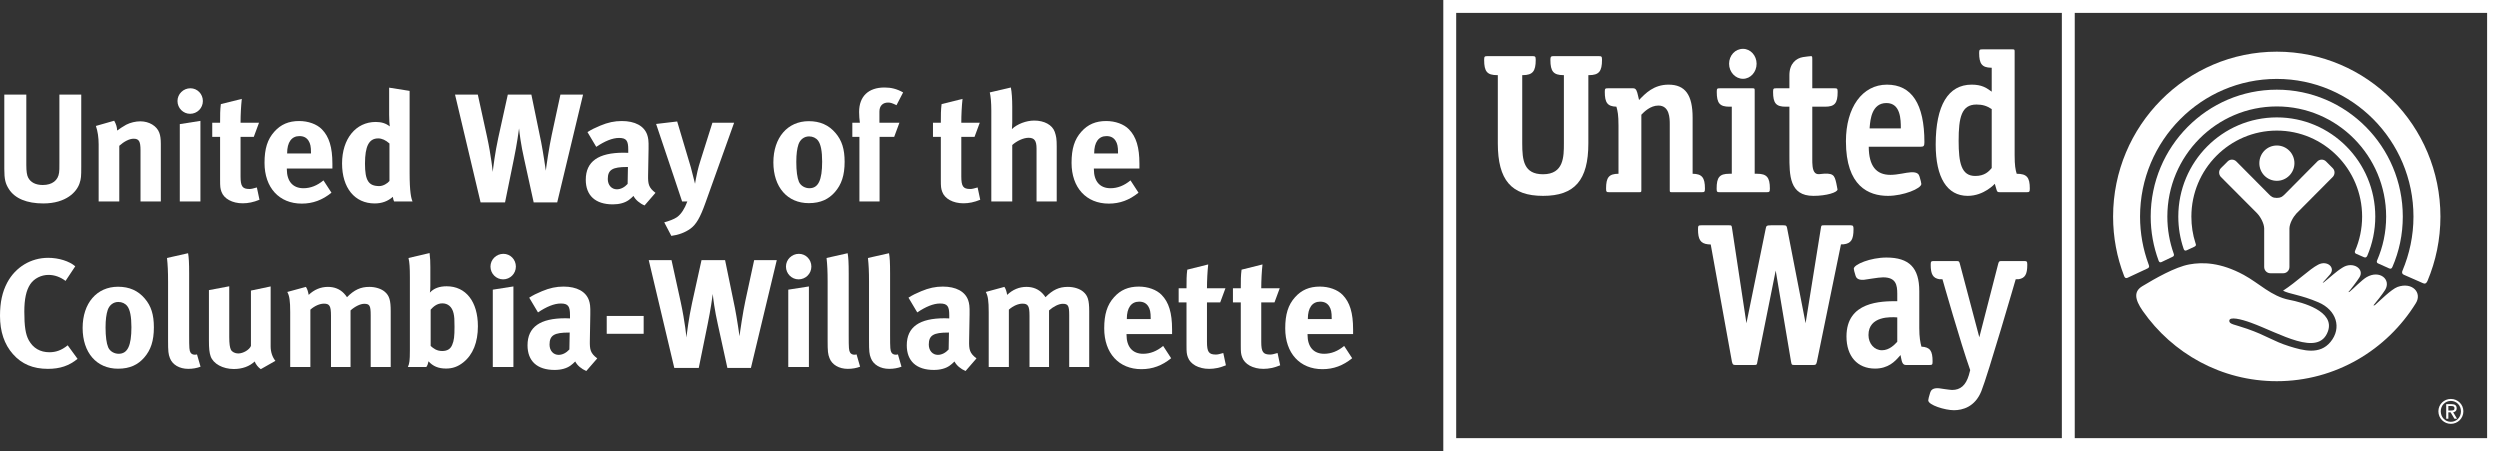
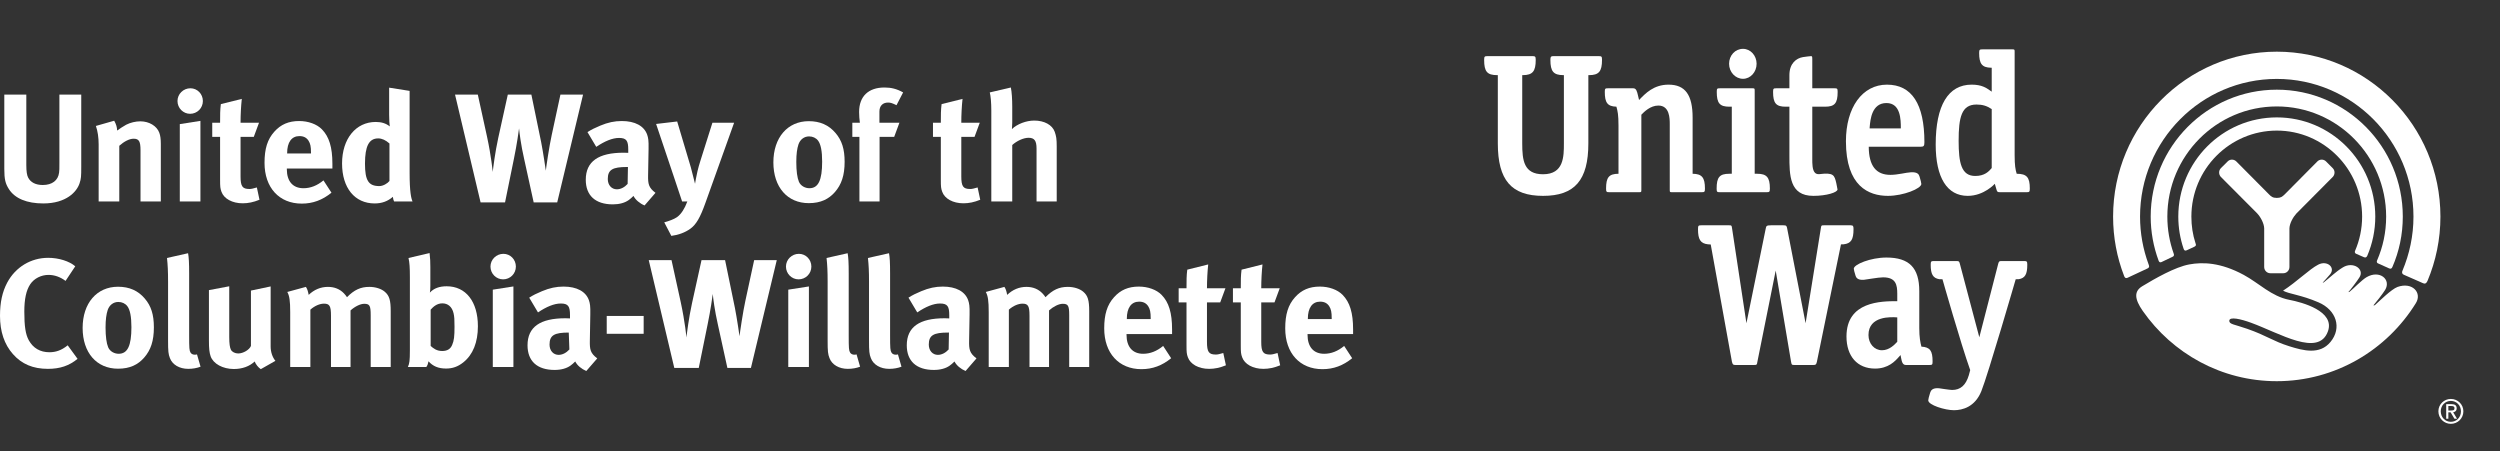
<svg xmlns="http://www.w3.org/2000/svg" width="194px" height="35px" viewBox="0 0 194 35" version="1.1">
  <rect x="0" y="0" width="194" height="35" fill="#333333" stroke="none" />
  <title>uwpdx-logo-white-horiz</title>
  <g id="build" stroke="none" stroke-width="1" fill="none" fill-rule="evenodd">
    <g id="uwpdx-logo-white-horiz" fill="#FFFFFF" fill-rule="nonzero">
-       <path d="M112,35 L112,0 L194,0 L194,35 L112,35 Z M160,1 L113,1 L113,34 L160,34 L160,1 Z M193,1 L161,1 L161,34 L193,34 L193,1 Z" id="cleanlines" />
      <g id="improved-logo" transform="translate(0, 3.79)">
        <g id="logo" transform="translate(163.976, 0.22)">
          <path d="M5.707,15.415 C5.844,15.35 6.161,15.209 6.301,15.14 C6.464,15.056 6.442,14.989 6.393,14.856 C6.18,14.204 6.075,13.514 6.075,12.799 C6.075,9.118 9.049,6.124 12.707,6.124 C16.355,6.124 19.325,9.118 19.325,12.799 C19.325,13.739 19.128,14.642 18.779,15.451 C18.748,15.509 18.743,15.624 18.839,15.674 C18.948,15.721 19.35,15.903 19.467,15.949 C19.587,15.996 19.66,15.968 19.723,15.842 C20.123,14.903 20.346,13.878 20.346,12.799 C20.346,8.549 16.921,5.1 12.707,5.1 C8.482,5.1 5.06,8.549 5.06,12.799 C5.06,13.67 5.204,14.501 5.468,15.284 C5.506,15.402 5.569,15.479 5.707,15.415" id="Fill-5" />
          <path d="M3.767,16.321 C3.922,16.239 4.469,15.991 4.612,15.917 C4.763,15.855 4.728,15.729 4.703,15.671 C4.385,14.772 4.21,13.81 4.21,12.798 C4.21,8.08 8.019,4.25 12.706,4.25 C17.379,4.25 21.189,8.08 21.189,12.798 C21.189,14.006 20.941,15.153 20.487,16.195 C20.464,16.249 20.424,16.379 20.569,16.433 C20.698,16.492 21.308,16.766 21.421,16.817 C21.541,16.866 21.616,16.844 21.676,16.703 C22.196,15.509 22.481,14.185 22.481,12.798 C22.481,7.369 18.098,2.949 12.706,2.949 C7.305,2.949 2.918,7.369 2.918,12.798 C2.918,13.993 3.135,15.139 3.527,16.203 C3.55,16.268 3.599,16.398 3.767,16.321" id="Fill-6" />
          <path d="M1.123,17.545 C1.313,17.45 2.463,16.915 2.662,16.826 C2.87,16.736 2.779,16.579 2.75,16.492 C2.325,15.338 2.092,14.094 2.092,12.798 C2.092,6.903 6.85,2.114 12.706,2.114 C18.545,2.114 23.309,6.903 23.309,12.798 C23.309,14.288 23,15.704 22.455,16.997 C22.417,17.076 22.38,17.232 22.575,17.317 C22.755,17.4 23.875,17.896 24.029,17.957 C24.179,18.031 24.296,18.014 24.398,17.789 C25.045,16.249 25.401,14.561 25.401,12.798 C25.401,5.743 19.706,0 12.706,0 C5.694,0 0,5.743 0,12.798 C0,14.421 0.301,15.97 0.851,17.394 C0.88,17.474 0.938,17.625 1.123,17.545" id="Fill-7" />
-           <path d="M12.709,10.021 C13.455,10.021 14.072,9.41 14.072,8.654 C14.072,7.889 13.455,7.281 12.709,7.281 C11.949,7.281 11.349,7.889 11.349,8.654 C11.349,9.41 11.949,10.021 12.709,10.021" id="Fill-8" />
          <path d="M13.208,17.194 C13.471,17.194 13.684,16.977 13.684,16.71 L13.684,13.706 C13.698,13.325 13.966,12.836 14.23,12.552 L17.041,9.725 C17.231,9.535 17.231,9.22 17.041,9.036 L16.528,8.521 C16.343,8.329 16.033,8.329 15.847,8.521 L13.311,11.079 C13.136,11.245 13.019,11.348 12.709,11.348 C12.391,11.348 12.269,11.245 12.105,11.079 L9.565,8.521 C9.373,8.329 9.071,8.329 8.886,8.521 L8.369,9.036 C8.181,9.22 8.181,9.535 8.369,9.725 L11.185,12.552 C11.451,12.836 11.712,13.325 11.725,13.706 L11.725,16.71 C11.725,16.977 11.94,17.194 12.206,17.194 L13.208,17.194 Z" id="Fill-9" />
          <path d="M22.072,18.257 C21.597,18.434 20.708,19.317 20.308,19.676 L20.197,19.693 C20.34,19.535 20.952,18.753 21.112,18.485 C21.597,17.676 20.683,16.915 19.679,17.494 C19.296,17.714 18.658,18.388 18.349,18.634 L18.253,18.659 C18.391,18.52 18.959,17.772 19.107,17.529 C19.549,16.874 18.629,16.252 17.836,16.736 C17.274,17.076 16.814,17.538 16.343,17.906 L16.261,17.927 C16.387,17.804 16.703,17.428 16.823,17.297 C17.292,16.767 16.62,16.157 15.913,16.529 C15.233,16.877 14.257,17.858 13.188,18.547 C13.684,18.817 14.557,18.858 15.939,19.452 C17.326,20.047 17.774,21.433 16.868,22.528 C16.032,23.542 14.759,23.201 13.663,22.856 C12.391,22.456 11.94,22.042 10.409,21.507 C9.409,21.156 8.999,21.161 9.017,20.874 C9.034,20.544 9.899,20.741 10.708,21.036 C12.954,21.857 15.936,23.716 16.668,21.711 C17.247,20.131 14.659,19.445 13.668,19.256 C12.289,18.989 11.338,17.973 10.144,17.325 C8.338,16.346 6.949,16.321 5.919,16.508 C4.81,16.707 3.23,17.617 2.273,18.196 C1.608,18.592 1.658,19.197 2.306,20.124 C4.61,23.417 8.405,25.57 12.703,25.57 C17.259,25.57 21.259,23.135 23.498,19.51 C23.996,18.702 23.215,17.848 22.072,18.257" id="Fill-10" />
        </g>
        <g id="short-text" transform="translate(115.17, 0)">
          <path d="M34.462,27.276 C34.464,27.644 35.769,28.042 36.452,28.042 C37.132,28.042 38.089,27.785 38.582,26.566 C39.1,25.283 41.249,17.88 41.249,17.88 L41.491,17.875 C41.972,17.789 42.147,17.501 42.147,16.757 C42.147,16.49 42.109,16.467 41.895,16.467 L40.132,16.467 C39.963,16.472 39.946,16.498 39.893,16.674 L38.425,22.382 L36.914,16.674 C36.867,16.498 36.844,16.472 36.677,16.467 L34.904,16.467 C34.691,16.467 34.653,16.49 34.653,16.757 C34.653,17.502 34.834,17.793 35.318,17.875 L35.566,17.88 C35.566,17.88 36.976,22.848 37.718,24.93 L37.609,25.334 C37.372,26.113 36.959,26.471 36.312,26.471 C36.155,26.471 35.287,26.338 35.287,26.338 C34.795,26.298 34.664,26.505 34.61,26.684 C34.521,26.938 34.462,27.225 34.462,27.276" id="Fill-11" />
          <path d="M28.451,13.693 L26.348,13.693 C26.163,13.693 26.16,13.712 26.131,13.899 L24.944,21.293 L23.514,13.937 C23.477,13.738 23.448,13.693 23.223,13.693 L22.259,13.693 C21.906,13.693 21.89,13.747 21.85,13.95 L20.353,21.293 L19.233,13.899 C19.205,13.712 19.201,13.693 19.019,13.693 L16.855,13.693 C16.631,13.693 16.595,13.714 16.595,13.991 C16.595,14.805 16.793,15.102 17.364,15.168 L17.583,15.182 L19.228,24.279 C19.285,24.49 19.306,24.533 19.502,24.533 L20.928,24.533 C21.158,24.533 21.166,24.521 21.204,24.279 L22.625,17.205 L23.817,24.285 C23.865,24.521 23.865,24.533 24.097,24.533 L25.55,24.533 C25.743,24.533 25.771,24.49 25.822,24.279 L27.689,15.174 L27.896,15.168 C28.472,15.102 28.663,14.804 28.663,13.991 C28.663,13.734 28.628,13.706 28.451,13.693" id="Fill-12" />
          <path d="M32.058,22.728 C31.862,22.945 31.448,23.389 30.871,23.389 C30.279,23.389 29.824,22.877 29.824,22.208 C29.824,20.713 31.578,20.804 32.058,20.84 L32.058,22.728 Z M33.933,23.109 C33.847,22.792 33.766,22.393 33.766,21.662 L33.766,18.799 C33.766,16.996 32.989,16.195 31.218,16.195 C29.987,16.195 28.684,16.728 28.684,17.064 C28.684,17.105 28.738,17.369 28.822,17.609 C28.861,17.714 28.94,17.96 29.462,17.923 C29.673,17.906 30.576,17.732 30.957,17.732 C31.959,17.732 32.058,18.319 32.058,19.01 L32.058,19.581 C30.811,19.581 28.117,19.594 28.117,22.321 C28.117,23.858 28.964,24.812 30.332,24.812 C31.367,24.812 31.885,24.241 32.193,23.895 L32.312,23.762 L32.351,23.97 C32.415,24.303 32.475,24.533 32.729,24.533 L34.544,24.533 C34.77,24.533 34.798,24.515 34.798,24.252 C34.798,23.435 34.606,23.148 33.933,23.109 L33.933,23.109 Z" id="Fill-13" />
          <path d="M21.187,9.694 L20.994,9.689 L20.994,3.237 C20.994,3.079 20.982,3.061 20.834,3.061 L18.298,3.061 C18.077,3.061 18.051,3.079 18.051,3.344 C18.051,4.222 18.282,4.49 19.036,4.49 L19.217,4.49 L19.217,9.689 L19.024,9.694 C18.269,9.694 18.041,9.965 18.041,10.841 C18.041,11.103 18.075,11.125 18.293,11.125 L21.92,11.125 C22.132,11.125 22.173,11.103 22.173,10.841 C22.173,9.973 21.927,9.694 21.187,9.694" id="Fill-14" />
          <path d="M20.087,0 C19.478,0 19.007,0.511 19.007,1.159 C19.007,1.797 19.489,2.325 20.087,2.325 C20.673,2.325 21.142,1.797 21.142,1.159 C21.142,0.522 20.673,0 20.087,0" id="Fill-15" />
          <path d="M8.086,2.041 L8.133,2.041 C8.903,2.041 9.146,1.755 9.146,0.858 C9.146,0.593 9.113,0.566 8.89,0.566 L5.397,0.566 C5.199,0.566 5.171,0.6 5.149,0.72 L5.141,0.858 C5.141,1.753 5.382,2.035 6.139,2.041 L6.188,2.041 L6.188,7.336 C6.188,8.352 6.188,9.732 4.571,9.732 C3.075,9.732 2.955,8.647 2.955,7.336 L2.955,2.041 L3.006,2.041 C3.757,2.035 4.002,1.753 4.002,0.858 L3.99,0.691 C3.97,0.596 3.938,0.566 3.746,0.566 L0.259,0.566 C0.037,0.566 0,0.593 0,0.858 C0,1.765 0.231,2.041 1.015,2.041 L1.061,2.041 L1.061,7.336 C1.061,10.188 2.112,11.409 4.571,11.409 C7.031,11.409 8.086,10.188 8.086,7.336 L8.086,2.041 Z" id="Fill-16" />
          <path d="M16.177,9.694 L16.177,5.338 C16.177,3.57 15.601,2.779 14.31,2.779 C13.154,2.779 12.516,3.456 12.021,3.97 C11.977,3.782 11.941,3.635 11.941,3.635 C11.863,3.28 11.797,3.061 11.57,3.061 L9.611,3.061 C9.393,3.061 9.362,3.079 9.362,3.344 C9.362,4.174 9.569,4.47 10.263,4.488 C10.361,4.837 10.425,5.121 10.425,5.953 L10.425,9.694 C9.686,9.699 9.461,9.971 9.461,10.841 C9.461,11.103 9.499,11.125 9.715,11.125 L12.048,11.125 C12.19,11.125 12.199,11.103 12.199,10.951 L12.199,5.112 C12.414,4.888 12.898,4.401 13.52,4.401 C14.403,4.401 14.403,5.417 14.403,5.852 L14.403,10.951 C14.403,11.103 14.409,11.125 14.56,11.125 L16.882,11.125 C17.096,11.125 17.134,11.103 17.134,10.841 C17.134,9.983 16.896,9.702 16.177,9.694" id="Fill-17" />
          <path d="M25.545,11.409 C26.579,11.409 27.421,11.138 27.421,10.911 C27.421,10.872 27.36,10.565 27.325,10.414 C27.179,9.807 27.122,9.584 26.025,9.722 C25.886,9.738 25.761,9.707 25.674,9.62 C25.463,9.404 25.463,8.928 25.463,8.546 L25.463,4.49 L26.448,4.49 C27.205,4.49 27.431,4.222 27.431,3.344 C27.431,3.078 27.398,3.061 27.179,3.061 L25.463,3.061 L25.463,0.797 C25.463,0.579 25.444,0.569 25.362,0.566 C25.284,0.566 24.922,0.614 24.739,0.641 C24.231,0.727 23.688,1.122 23.688,2.035 L23.688,3.061 L22.672,3.061 C22.457,3.061 22.421,3.078 22.421,3.344 C22.421,4.222 22.654,4.49 23.402,4.49 L23.688,4.49 L23.688,8.268 C23.688,9.81 23.688,11.409 25.545,11.409" id="Fill-18" />
          <path d="M29.911,6.175 L29.921,6.035 C29.97,5.485 30.082,4.206 31.218,4.206 C32.33,4.206 32.335,5.51 32.335,6.175 L29.911,6.175 Z M34.164,7.238 C34.164,4.281 33.182,2.779 31.258,2.779 C29.349,2.779 28.074,4.542 28.074,7.174 C28.074,10.669 29.845,11.409 31.335,11.409 C32.534,11.409 33.926,10.841 33.926,10.485 C33.926,10.429 33.868,10.157 33.787,9.912 C33.733,9.735 33.627,9.553 33.122,9.578 C32.732,9.597 32.104,9.779 31.525,9.779 C30.417,9.779 29.852,9.082 29.845,7.597 L33.875,7.597 C34.113,7.597 34.164,7.536 34.164,7.238 L34.164,7.238 Z" id="Fill-19" />
          <path d="M38.112,9.865 C37.034,9.865 36.82,8.869 36.82,7.141 C36.82,5.312 37.043,4.322 38.206,4.322 C38.665,4.322 39.004,4.421 39.387,4.675 L39.387,9.251 C39.159,9.522 38.831,9.865 38.112,9.865 M41.326,9.694 C41.227,9.378 41.166,9.046 41.166,8.254 L41.166,0.212 C41.166,0.062 41.154,0.04 41.006,0.04 L38.67,0.04 C38.452,0.04 38.412,0.062 38.412,0.318 C38.412,1.168 38.638,1.452 39.339,1.466 L39.387,1.466 L39.387,3.323 L39.243,3.223 C38.974,3.033 38.611,2.778 37.832,2.778 C36.01,2.778 35.04,4.385 35.04,7.425 C35.04,9.991 35.922,11.409 37.524,11.409 C38.793,11.409 39.627,10.473 39.627,10.473 L39.728,10.821 C39.803,11.094 39.817,11.125 40.034,11.125 L42.092,11.125 C42.304,11.125 42.343,11.103 42.343,10.841 C42.343,9.978 42.116,9.694 41.326,9.694" id="Fill-20" />
        </g>
        <path d="M189.992,28.065 L190.177,28.065 C190.385,28.065 190.468,28.037 190.468,27.884 C190.468,27.769 190.397,27.717 190.221,27.717 L189.992,27.717 L189.992,28.065 Z M189.992,28.706 L189.825,28.706 L189.825,27.572 L190.247,27.572 C190.508,27.572 190.638,27.677 190.638,27.894 C190.638,28.096 190.508,28.183 190.366,28.201 L190.668,28.706 L190.465,28.706 L190.166,28.206 L189.992,28.206 L189.992,28.706 Z M190.97,28.125 C190.97,27.672 190.627,27.321 190.186,27.321 C189.748,27.321 189.403,27.672 189.403,28.125 C189.403,28.595 189.748,28.942 190.186,28.942 C190.627,28.942 190.97,28.595 190.97,28.125 L190.97,28.125 Z M189.219,28.125 C189.219,27.585 189.661,27.167 190.186,27.167 C190.714,27.167 191.158,27.585 191.158,28.125 C191.158,28.68 190.714,29.1 190.186,29.1 C189.661,29.1 189.219,28.68 189.219,28.125 L189.219,28.125 Z" id="®" />
        <g id="long-text" transform="translate(0, 3)">
          <path d="M6.174,7.435 C5.959,8.091 5.147,8.997 3.356,8.997 C2.09,8.997 1.158,8.616 0.693,7.888 C0.418,7.459 0.334,7.124 0.334,6.325 L0.334,0.549 L2.042,0.549 L2.042,6.002 C2.042,6.515 2.09,6.814 2.186,6.993 C2.376,7.363 2.771,7.566 3.32,7.566 C4.048,7.566 4.514,7.208 4.586,6.599 C4.609,6.42 4.609,6.301 4.609,5.859 L4.609,0.549 L6.305,0.549 L6.305,6.134 C6.305,6.921 6.293,7.076 6.174,7.435" id="Fill-22" />
          <path d="M10.904,8.843 L10.904,4.869 C10.904,4.177 10.784,3.974 10.366,3.974 C10.044,3.974 9.626,4.189 9.256,4.523 L9.256,8.843 L7.655,8.843 L7.655,4.415 C7.655,3.89 7.584,3.389 7.441,2.984 L8.862,2.578 C9.005,2.829 9.089,3.091 9.089,3.342 C9.328,3.175 9.53,3.031 9.793,2.888 C10.115,2.721 10.533,2.625 10.892,2.625 C11.572,2.625 12.169,2.984 12.361,3.509 C12.444,3.735 12.48,3.998 12.48,4.38 L12.48,8.843 L10.904,8.843 Z" id="Fill-23" />
          <path d="M13.952,8.843 L13.952,2.841 L15.553,2.59 L15.553,8.843 L13.952,8.843 Z M14.752,2.041 C14.215,2.041 13.773,1.599 13.773,1.05 C13.773,0.502 14.227,0.06 14.776,0.06 C15.313,0.06 15.743,0.502 15.743,1.05 C15.743,1.599 15.302,2.041 14.752,2.041 L14.752,2.041 Z" id="Fill-24" />
          <path d="M18.834,8.986 C18.022,8.986 17.378,8.628 17.186,8.091 C17.091,7.828 17.079,7.709 17.079,7.148 L17.079,3.831 L16.47,3.831 L16.47,2.733 L17.079,2.733 C17.079,2.136 17.079,1.743 17.138,1.289 L18.763,0.884 C18.703,1.444 18.667,2.112 18.667,2.733 L20.1,2.733 L19.694,3.831 L18.667,3.831 L18.667,6.897 C18.667,7.673 18.81,7.876 19.36,7.876 C19.503,7.876 19.646,7.84 19.933,7.756 L20.136,8.711 C19.67,8.902 19.252,8.986 18.834,8.986" id="Fill-25" />
          <path d="M24.133,5.048 C24.133,4.594 24.086,4.356 23.942,4.129 C23.787,3.89 23.56,3.771 23.238,3.771 C22.629,3.771 22.282,4.248 22.282,5.096 L22.282,5.12 L24.133,5.12 L24.133,5.048 Z M22.258,6.289 L22.258,6.337 C22.258,7.279 22.724,7.816 23.548,7.816 C24.098,7.816 24.611,7.613 25.101,7.208 L25.722,8.163 C25.017,8.735 24.277,9.01 23.417,9.01 C21.661,9.01 20.527,7.769 20.527,5.847 C20.527,4.749 20.754,4.022 21.291,3.425 C21.793,2.865 22.402,2.602 23.214,2.602 C23.918,2.602 24.587,2.841 24.981,3.246 C25.542,3.819 25.794,4.642 25.794,5.918 L25.794,6.289 L22.258,6.289 Z" id="Fill-26" />
          <path d="M30.222,4.344 C29.924,4.081 29.637,3.95 29.35,3.95 C28.634,3.95 28.323,4.547 28.323,5.907 C28.323,7.219 28.598,7.65 29.434,7.65 C29.732,7.65 30.067,7.446 30.222,7.255 L30.222,4.344 Z M30.581,8.843 C30.532,8.747 30.509,8.651 30.485,8.484 C30.091,8.831 29.625,8.997 29.076,8.997 C27.524,8.997 26.544,7.792 26.544,5.895 C26.544,3.986 27.607,2.674 29.159,2.674 C29.601,2.674 29.947,2.781 30.246,3.019 C30.222,2.888 30.198,2.471 30.198,2.112 L30.198,0.012 L31.786,0.263 L31.786,6.611 C31.786,8.114 31.906,8.604 32.013,8.843 L30.581,8.843 Z" id="Fill-27" />
          <path d="M43.24,8.914 L41.413,8.914 L40.672,5.537 C40.433,4.499 40.302,3.473 40.279,3.175 C40.255,3.366 40.111,4.415 39.884,5.513 L39.192,8.914 L37.293,8.914 L35.31,0.549 L37.078,0.549 L37.794,3.819 C38.129,5.37 38.236,6.551 38.236,6.551 C38.272,6.228 38.415,5.048 38.666,3.902 L39.406,0.549 L41.234,0.549 L41.998,4.26 C42.153,5.036 42.356,6.455 42.356,6.455 C42.38,6.193 42.631,4.511 42.81,3.7 L43.49,0.549 L45.246,0.549 L43.24,8.914 Z" id="Fill-28" />
          <path d="M48.656,6.169 C47.546,6.169 47.164,6.372 47.164,7.1 C47.164,7.577 47.462,7.9 47.868,7.9 C48.167,7.9 48.466,7.744 48.704,7.482 L48.728,6.169 L48.656,6.169 Z M50.018,9.153 C49.648,8.998 49.314,8.723 49.158,8.413 C49.039,8.533 48.908,8.651 48.788,8.735 C48.489,8.95 48.06,9.069 47.558,9.069 C46.197,9.069 45.456,8.377 45.456,7.16 C45.456,5.728 46.447,5.06 48.394,5.06 C48.513,5.06 48.621,5.06 48.752,5.071 L48.752,4.821 C48.752,4.141 48.621,3.914 48.036,3.914 C47.522,3.914 46.925,4.165 46.269,4.606 L45.588,3.461 C45.91,3.258 46.149,3.139 46.579,2.96 C47.176,2.709 47.69,2.602 48.251,2.602 C49.277,2.602 49.982,2.983 50.221,3.664 C50.305,3.914 50.341,4.105 50.329,4.761 L50.292,6.814 C50.281,7.482 50.329,7.769 50.866,8.174 L50.018,9.153 Z" id="Fill-29" />
          <path d="M54.747,8.938 C54.328,10.118 54.018,10.632 53.577,10.955 C53.17,11.252 52.645,11.443 52.096,11.515 L51.546,10.465 C51.892,10.369 52.298,10.226 52.537,10.06 C52.717,9.928 52.86,9.761 52.991,9.558 C53.147,9.308 53.194,9.201 53.338,8.843 L52.931,8.843 C52.741,8.27 52.418,7.315 52.358,7.124 L50.914,2.829 L52.549,2.637 L53.612,6.205 C53.708,6.563 53.911,7.387 53.934,7.47 C53.934,7.434 54.054,6.79 54.126,6.492 C54.173,6.289 54.269,5.931 54.365,5.644 L55.284,2.733 L56.968,2.733 L54.747,8.938 Z" id="Fill-30" />
          <path d="M63.477,4.117 C63.322,3.914 63.071,3.795 62.784,3.795 C62.402,3.795 62.092,4.034 61.961,4.415 C61.853,4.737 61.793,5.167 61.793,5.776 C61.793,6.479 61.865,7.005 61.996,7.315 C62.14,7.65 62.498,7.816 62.808,7.816 C63.501,7.816 63.799,7.196 63.799,5.752 C63.799,4.928 63.692,4.392 63.477,4.117 M64.779,8.126 C64.313,8.651 63.704,8.974 62.761,8.974 C61.101,8.974 60.014,7.733 60.014,5.811 C60.014,3.89 61.113,2.613 62.761,2.613 C63.632,2.613 64.313,2.912 64.838,3.532 C65.328,4.105 65.543,4.773 65.543,5.764 C65.543,6.814 65.304,7.53 64.779,8.126" id="Fill-31" />
          <path d="M69.569,1.373 C69.222,1.206 69.103,1.169 68.912,1.169 C68.506,1.169 68.243,1.42 68.243,1.862 L68.243,2.733 L69.795,2.733 L69.389,3.831 L68.255,3.831 L68.255,8.843 L66.691,8.843 L66.691,3.831 L66.141,3.831 L66.141,2.733 L66.726,2.733 C66.691,2.482 66.667,2.172 66.667,1.897 C66.667,0.693 67.383,0 68.637,0 C69.163,0 69.593,0.108 70.082,0.382 L69.569,1.373 Z" id="Fill-32" />
          <path d="M74.763,8.986 C73.952,8.986 73.307,8.628 73.116,8.091 C73.021,7.828 73.009,7.709 73.009,7.148 L73.009,3.831 L72.399,3.831 L72.399,2.733 L73.009,2.733 C73.009,2.136 73.009,1.743 73.068,1.289 L74.692,0.884 C74.632,1.444 74.597,2.112 74.597,2.733 L76.03,2.733 L75.624,3.831 L74.597,3.831 L74.597,6.897 C74.597,7.673 74.74,7.876 75.289,7.876 C75.433,7.876 75.576,7.84 75.863,7.756 L76.066,8.711 C75.6,8.902 75.182,8.986 74.763,8.986" id="Fill-33" />
          <path d="M80.436,8.843 L80.436,4.738 C80.436,4.129 80.27,3.902 79.816,3.902 C79.421,3.902 78.908,4.141 78.55,4.463 L78.55,8.843 L76.926,8.843 L76.926,1.778 C76.926,1.206 76.878,0.633 76.806,0.382 L78.442,0 C78.514,0.335 78.55,0.907 78.55,1.492 L78.55,2.709 C78.55,2.9 78.526,3.15 78.526,3.223 C78.944,2.829 79.637,2.566 80.258,2.566 C81.034,2.566 81.655,2.9 81.846,3.437 C81.965,3.783 82.001,3.986 82.001,4.57 L82.001,8.843 L80.436,8.843 Z" id="Fill-34" />
-           <path d="M86.759,5.048 C86.759,4.594 86.712,4.356 86.568,4.129 C86.413,3.89 86.186,3.771 85.864,3.771 C85.254,3.771 84.909,4.248 84.909,5.096 L84.909,5.12 L86.759,5.12 L86.759,5.048 Z M84.884,6.289 L84.884,6.337 C84.884,7.279 85.35,7.816 86.174,7.816 C86.724,7.816 87.237,7.613 87.727,7.208 L88.348,8.163 C87.643,8.735 86.903,9.01 86.043,9.01 C84.288,9.01 83.153,7.769 83.153,5.847 C83.153,4.749 83.38,4.022 83.917,3.425 C84.419,2.865 85.028,2.602 85.84,2.602 C86.544,2.602 87.213,2.841 87.607,3.246 C88.168,3.819 88.419,4.642 88.419,5.918 L88.419,6.289 L84.884,6.289 Z" id="Fill-35" />
          <path d="M3.714,21.833 C2.568,21.833 1.684,21.463 1.003,20.687 C0.334,19.935 0,18.933 0,17.716 C0,16.678 0.179,15.855 0.561,15.139 C1.206,13.933 2.4,13.217 3.738,13.217 C4.562,13.217 5.386,13.48 5.84,13.874 L5.087,15.008 C4.669,14.697 4.227,14.542 3.762,14.542 C3.2,14.542 2.651,14.816 2.353,15.258 C2.03,15.736 1.887,16.427 1.887,17.394 C1.887,18.527 1.983,19.159 2.233,19.613 C2.568,20.222 3.117,20.544 3.833,20.544 C4.323,20.544 4.764,20.401 5.254,20.007 L6.019,21.057 C5.362,21.594 4.657,21.833 3.714,21.833" id="Fill-36" />
          <path d="M9.876,16.964 C9.72,16.762 9.47,16.642 9.183,16.642 C8.801,16.642 8.49,16.881 8.359,17.263 C8.251,17.585 8.191,18.014 8.191,18.623 C8.191,19.327 8.264,19.852 8.395,20.162 C8.538,20.496 8.896,20.663 9.207,20.663 C9.899,20.663 10.198,20.043 10.198,18.599 C10.198,17.776 10.091,17.239 9.876,16.964 M11.177,20.973 C10.711,21.499 10.102,21.821 9.159,21.821 C7.499,21.821 6.412,20.58 6.412,18.658 C6.412,16.737 7.511,15.461 9.159,15.461 C10.03,15.461 10.711,15.759 11.237,16.38 C11.727,16.952 11.941,17.62 11.941,18.611 C11.941,19.661 11.703,20.377 11.177,20.973" id="Fill-37" />
          <path d="M14.607,21.833 C13.926,21.833 13.376,21.511 13.185,20.997 C13.066,20.687 13.042,20.496 13.042,19.625 L13.042,15.067 C13.042,14.268 13.018,13.778 12.959,13.229 L14.595,12.86 C14.654,13.193 14.678,13.587 14.678,14.446 L14.678,19.208 C14.678,20.258 14.69,20.401 14.785,20.568 C14.845,20.675 14.977,20.735 15.108,20.735 C15.168,20.735 15.204,20.735 15.287,20.711 L15.562,21.666 C15.287,21.773 14.953,21.833 14.607,21.833" id="Fill-38" />
          <path d="M20.237,21.857 C20.034,21.713 19.867,21.511 19.76,21.26 C19.366,21.642 18.793,21.845 18.147,21.845 C17.288,21.845 16.547,21.439 16.344,20.854 C16.249,20.579 16.213,20.258 16.213,19.637 L16.213,15.723 L17.789,15.425 L17.789,19.351 C17.789,19.9 17.837,20.186 17.921,20.353 C18.004,20.52 18.243,20.639 18.482,20.639 C18.876,20.639 19.354,20.353 19.473,20.055 L19.473,15.759 L21.002,15.437 L21.002,20.102 C21.002,20.508 21.133,20.925 21.372,21.212 L20.237,21.857 Z" id="Fill-39" />
          <path d="M28.766,21.69 L28.766,17.656 C28.766,16.929 28.683,16.785 28.264,16.785 C27.966,16.785 27.548,16.988 27.202,17.298 L27.202,21.69 L25.685,21.69 L25.685,17.716 C25.685,16.952 25.578,16.773 25.135,16.773 C24.837,16.773 24.431,16.929 24.085,17.239 L24.085,21.69 L22.52,21.69 L22.52,17.43 C22.52,16.547 22.461,16.165 22.294,15.866 L23.739,15.472 C23.846,15.639 23.894,15.783 23.954,16.093 C24.371,15.688 24.885,15.472 25.446,15.472 C25.948,15.472 26.366,15.639 26.688,15.973 C26.772,16.058 26.856,16.165 26.927,16.272 C27.488,15.699 27.99,15.472 28.659,15.472 C29.136,15.472 29.59,15.616 29.865,15.855 C30.211,16.153 30.319,16.51 30.319,17.346 L30.319,21.69 L28.766,21.69 Z" id="Fill-40" />
          <path d="M35.198,17.525 C35.078,17 34.744,16.75 34.326,16.75 C33.909,16.75 33.622,17.012 33.419,17.239 L33.419,20.055 C33.634,20.246 33.885,20.448 34.314,20.448 C34.708,20.448 34.959,20.293 35.09,19.971 C35.234,19.637 35.27,19.315 35.27,18.563 C35.27,18.014 35.258,17.787 35.198,17.525 M35.951,21.331 C35.533,21.666 35.114,21.809 34.613,21.809 C34.016,21.809 33.598,21.63 33.252,21.248 C33.204,21.462 33.192,21.523 33.084,21.69 L31.651,21.69 C31.771,21.415 31.807,21.236 31.807,20.389 L31.807,14.732 C31.807,13.981 31.782,13.576 31.699,13.23 L33.336,12.847 C33.383,13.266 33.395,13.516 33.395,13.933 L33.395,15.377 C33.395,15.556 33.383,15.819 33.359,15.915 C33.669,15.58 34.099,15.425 34.661,15.425 C36.153,15.425 37.085,16.618 37.085,18.527 C37.085,19.768 36.703,20.735 35.951,21.331" id="Fill-41" />
          <path d="M38.241,21.69 L38.241,15.688 L39.841,15.438 L39.841,21.69 L38.241,21.69 Z M39.041,14.888 C38.503,14.888 38.061,14.446 38.061,13.897 C38.061,13.348 38.515,12.907 39.065,12.907 C39.602,12.907 40.032,13.348 40.032,13.897 C40.032,14.446 39.59,14.888 39.041,14.888 L39.041,14.888 Z" id="Fill-42" />
-           <path d="M44.136,19.017 C43.026,19.017 42.644,19.219 42.644,19.947 C42.644,20.425 42.942,20.747 43.348,20.747 C43.647,20.747 43.945,20.591 44.184,20.329 L44.208,19.017 L44.136,19.017 Z M45.497,22 C45.127,21.845 44.793,21.57 44.638,21.26 C44.518,21.38 44.387,21.499 44.268,21.582 C43.969,21.797 43.54,21.917 43.038,21.917 C41.676,21.917 40.936,21.224 40.936,20.007 C40.936,18.575 41.927,17.907 43.873,17.907 C43.993,17.907 44.101,17.907 44.232,17.919 L44.232,17.668 C44.232,16.988 44.101,16.762 43.516,16.762 C43.002,16.762 42.405,17.012 41.748,17.453 L41.067,16.308 C41.39,16.105 41.629,15.986 42.058,15.807 C42.656,15.556 43.169,15.449 43.73,15.449 C44.757,15.449 45.462,15.831 45.701,16.511 C45.784,16.762 45.82,16.952 45.808,17.609 L45.772,19.661 C45.761,20.329 45.808,20.615 46.346,21.021 L45.497,22 Z" id="Fill-43" />
+           <path d="M44.136,19.017 C43.026,19.017 42.644,19.219 42.644,19.947 C42.644,20.425 42.942,20.747 43.348,20.747 C43.647,20.747 43.945,20.591 44.184,20.329 L44.136,19.017 Z M45.497,22 C45.127,21.845 44.793,21.57 44.638,21.26 C44.518,21.38 44.387,21.499 44.268,21.582 C43.969,21.797 43.54,21.917 43.038,21.917 C41.676,21.917 40.936,21.224 40.936,20.007 C40.936,18.575 41.927,17.907 43.873,17.907 C43.993,17.907 44.101,17.907 44.232,17.919 L44.232,17.668 C44.232,16.988 44.101,16.762 43.516,16.762 C43.002,16.762 42.405,17.012 41.748,17.453 L41.067,16.308 C41.39,16.105 41.629,15.986 42.058,15.807 C42.656,15.556 43.169,15.449 43.73,15.449 C44.757,15.449 45.462,15.831 45.701,16.511 C45.784,16.762 45.82,16.952 45.808,17.609 L45.772,19.661 C45.761,20.329 45.808,20.615 46.346,21.021 L45.497,22 Z" id="Fill-43" />
          <polygon id="Fill-44" points="47.082 19.112 49.948 19.112 49.948 17.728 47.082 17.728" />
          <path d="M58.272,21.761 L56.445,21.761 L55.705,18.384 C55.466,17.346 55.334,16.32 55.311,16.022 C55.287,16.213 55.143,17.263 54.916,18.361 L54.224,21.761 L52.325,21.761 L50.343,13.396 L52.11,13.396 L52.827,16.666 C53.161,18.217 53.269,19.398 53.269,19.398 C53.304,19.076 53.447,17.895 53.698,16.749 L54.438,13.396 L56.266,13.396 L57.03,17.108 C57.185,17.883 57.388,19.303 57.388,19.303 C57.412,19.04 57.662,17.358 57.842,16.547 L58.523,13.396 L60.278,13.396 L58.272,21.761 Z" id="Fill-45" />
          <path d="M61.17,21.69 L61.17,15.688 L62.771,15.438 L62.771,21.69 L61.17,21.69 Z M61.97,14.888 C61.433,14.888 60.991,14.446 60.991,13.897 C60.991,13.348 61.445,12.907 61.994,12.907 C62.532,12.907 62.962,13.348 62.962,13.897 C62.962,14.446 62.52,14.888 61.97,14.888 L61.97,14.888 Z" id="Fill-46" />
          <path d="M65.789,21.833 C65.108,21.833 64.558,21.511 64.368,20.997 C64.248,20.687 64.224,20.496 64.224,19.625 L64.224,15.067 C64.224,14.268 64.2,13.778 64.141,13.229 L65.777,12.86 C65.836,13.193 65.86,13.587 65.86,14.446 L65.86,19.208 C65.86,20.258 65.872,20.401 65.968,20.568 C66.028,20.675 66.159,20.735 66.29,20.735 C66.35,20.735 66.386,20.735 66.469,20.711 L66.744,21.666 C66.469,21.773 66.135,21.833 65.789,21.833" id="Fill-47" />
          <path d="M69,21.833 C68.319,21.833 67.77,21.511 67.579,20.997 C67.46,20.687 67.436,20.496 67.436,19.625 L67.436,15.067 C67.436,14.268 67.412,13.778 67.352,13.229 L68.988,12.86 C69.048,13.193 69.071,13.587 69.071,14.446 L69.071,19.208 C69.071,20.258 69.083,20.401 69.179,20.568 C69.239,20.675 69.37,20.735 69.502,20.735 C69.561,20.735 69.597,20.735 69.68,20.711 L69.955,21.666 C69.68,21.773 69.347,21.833 69,21.833" id="Fill-48" />
          <path d="M73.567,19.017 C72.456,19.017 72.074,19.219 72.074,19.947 C72.074,20.425 72.373,20.747 72.779,20.747 C73.078,20.747 73.376,20.591 73.615,20.329 L73.639,19.017 L73.567,19.017 Z M74.928,22 C74.558,21.845 74.224,21.57 74.068,21.26 C73.949,21.38 73.818,21.499 73.698,21.582 C73.4,21.797 72.97,21.917 72.468,21.917 C71.107,21.917 70.366,21.224 70.366,20.007 C70.366,18.575 71.358,17.907 73.304,17.907 C73.424,17.907 73.531,17.907 73.662,17.919 L73.662,17.668 C73.662,16.988 73.531,16.762 72.946,16.762 C72.432,16.762 71.836,17.012 71.179,17.453 L70.498,16.308 C70.82,16.105 71.059,15.986 71.489,15.807 C72.086,15.556 72.6,15.449 73.161,15.449 C74.188,15.449 74.893,15.831 75.131,16.511 C75.215,16.762 75.251,16.952 75.239,17.609 L75.203,19.661 C75.191,20.329 75.239,20.615 75.776,21.021 L74.928,22 Z" id="Fill-49" />
          <path d="M82.97,21.69 L82.97,17.656 C82.97,16.929 82.886,16.785 82.468,16.785 C82.17,16.785 81.752,16.988 81.405,17.298 L81.405,21.69 L79.889,21.69 L79.889,17.716 C79.889,16.952 79.781,16.773 79.339,16.773 C79.041,16.773 78.635,16.929 78.288,17.239 L78.288,21.69 L76.724,21.69 L76.724,17.43 C76.724,16.547 76.664,16.165 76.498,15.866 L77.942,15.472 C78.05,15.639 78.097,15.783 78.157,16.093 C78.575,15.688 79.089,15.472 79.65,15.472 C80.151,15.472 80.569,15.639 80.891,15.973 C80.975,16.058 81.059,16.165 81.131,16.272 C81.692,15.699 82.193,15.472 82.862,15.472 C83.34,15.472 83.794,15.616 84.068,15.855 C84.415,16.153 84.522,16.51 84.522,17.346 L84.522,21.69 L82.97,21.69 Z" id="Fill-50" />
          <path d="M89.293,17.895 C89.293,17.441 89.245,17.203 89.102,16.976 C88.946,16.737 88.72,16.618 88.397,16.618 C87.788,16.618 87.442,17.096 87.442,17.943 L87.442,17.967 L89.293,17.967 L89.293,17.895 Z M87.418,19.136 L87.418,19.184 C87.418,20.126 87.884,20.663 88.708,20.663 C89.258,20.663 89.771,20.46 90.261,20.055 L90.881,21.009 C90.177,21.582 89.436,21.857 88.576,21.857 C86.821,21.857 85.687,20.616 85.687,18.694 C85.687,17.597 85.914,16.869 86.451,16.272 C86.952,15.712 87.561,15.449 88.373,15.449 C89.078,15.449 89.747,15.688 90.141,16.093 C90.702,16.666 90.953,17.489 90.953,18.766 L90.953,19.136 L87.418,19.136 Z" id="Fill-51" />
          <path d="M93.828,21.833 C93.016,21.833 92.371,21.474 92.18,20.937 C92.085,20.675 92.073,20.556 92.073,19.995 L92.073,16.678 L91.464,16.678 L91.464,15.58 L92.073,15.58 C92.073,14.983 92.073,14.59 92.132,14.136 L93.757,13.73 C93.697,14.291 93.661,14.959 93.661,15.58 L95.094,15.58 L94.688,16.678 L93.661,16.678 L93.661,19.745 C93.661,20.52 93.804,20.723 94.353,20.723 C94.497,20.723 94.64,20.687 94.927,20.603 L95.13,21.558 C94.664,21.749 94.247,21.833 93.828,21.833" id="Fill-52" />
          <path d="M98.04,21.833 C97.228,21.833 96.584,21.474 96.392,20.937 C96.297,20.675 96.285,20.556 96.285,19.995 L96.285,16.678 L95.676,16.678 L95.676,15.58 L96.285,15.58 C96.285,14.983 96.285,14.59 96.345,14.136 L97.969,13.73 C97.909,14.291 97.873,14.959 97.873,15.58 L99.306,15.58 L98.9,16.678 L97.873,16.678 L97.873,19.745 C97.873,20.52 98.016,20.723 98.566,20.723 C98.709,20.723 98.852,20.687 99.139,20.603 L99.342,21.558 C98.876,21.749 98.459,21.833 98.04,21.833" id="Fill-53" />
          <path d="M103.34,17.895 C103.34,17.441 103.292,17.203 103.149,16.976 C102.994,16.737 102.767,16.618 102.444,16.618 C101.835,16.618 101.489,17.096 101.489,17.943 L101.489,17.967 L103.34,17.967 L103.34,17.895 Z M101.465,19.136 L101.465,19.184 C101.465,20.126 101.93,20.663 102.755,20.663 C103.304,20.663 103.818,20.46 104.307,20.055 L104.928,21.009 C104.223,21.582 103.483,21.857 102.623,21.857 C100.868,21.857 99.734,20.616 99.734,18.694 C99.734,17.597 99.96,16.869 100.497,16.272 C100.999,15.712 101.608,15.449 102.421,15.449 C103.125,15.449 103.794,15.688 104.188,16.093 C104.749,16.666 105,17.489 105,18.766 L105,19.136 L101.465,19.136 Z" id="Fill-54" />
        </g>
      </g>
    </g>
  </g>
</svg>